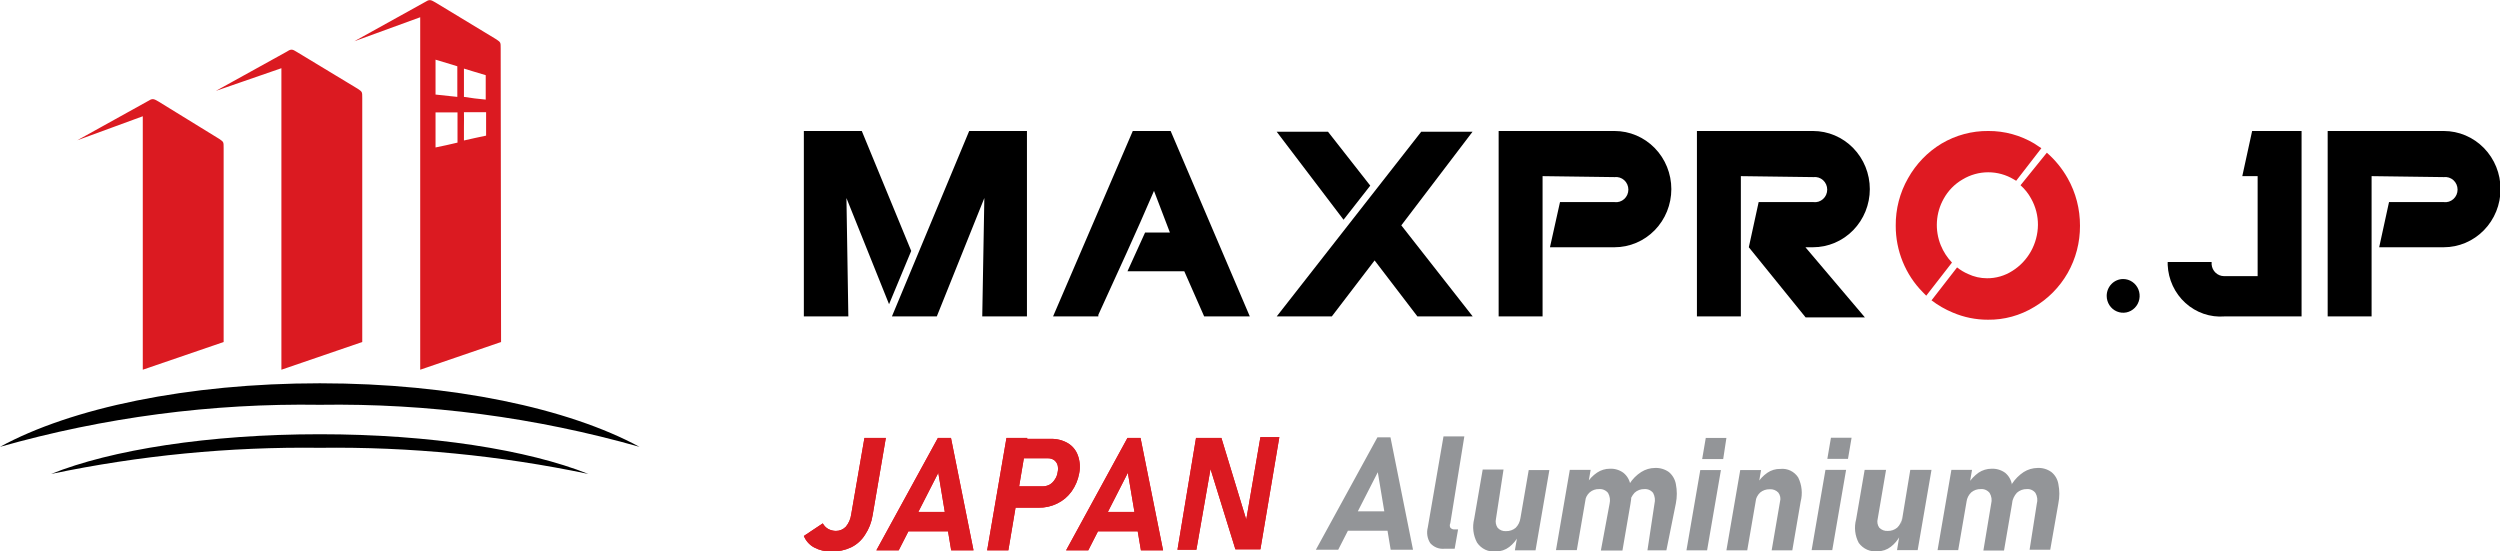
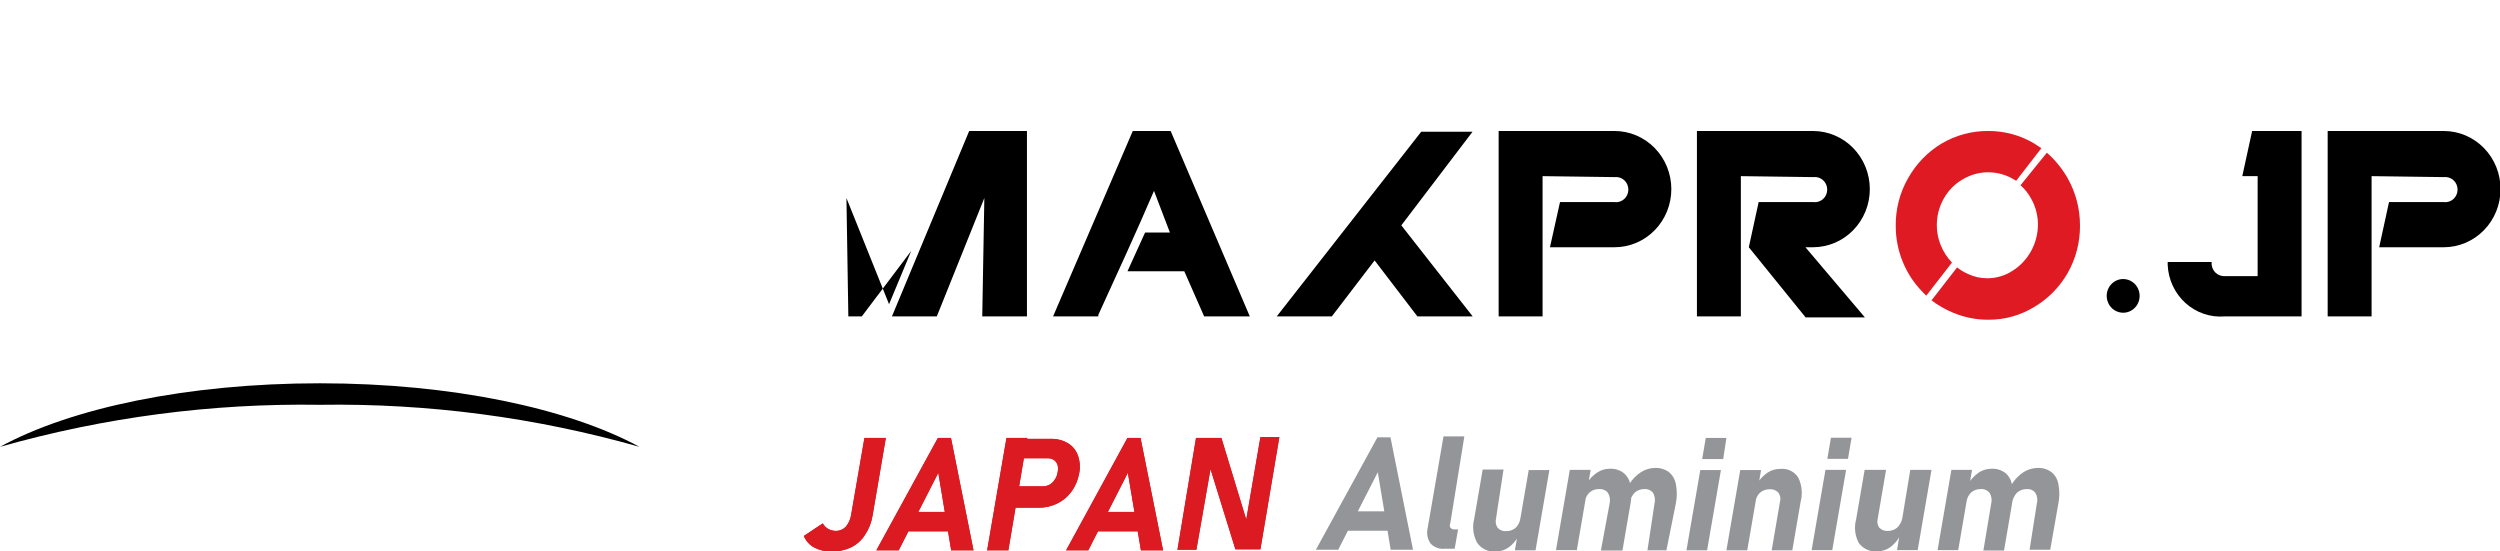
<svg xmlns="http://www.w3.org/2000/svg" width="204" height="45" viewBox="0 0 204 45" fill="none">
  <g clip-path="url(#clip0_1133_2423)">
    <path fill-rule="evenodd" clip-rule="evenodd" d="M167.023 12.46C167.701 13.051 168.276 13.757 168.722 14.547C169.387 15.724 169.733 17.061 169.727 18.421C169.735 19.775 169.388 21.108 168.722 22.279C168.059 23.436 167.111 24.396 165.972 25.061C164.836 25.75 163.537 26.105 162.217 26.089C161.23 26.092 160.253 25.893 159.343 25.504C158.727 25.248 158.146 24.914 157.612 24.508L159.698 21.82C159.973 22.038 160.274 22.219 160.595 22.358C161.079 22.587 161.606 22.706 162.14 22.706C162.872 22.712 163.59 22.503 164.21 22.105C164.839 21.712 165.361 21.162 165.726 20.506C166.09 19.851 166.287 19.111 166.296 18.357C166.301 17.603 166.109 16.861 165.74 16.207C165.517 15.794 165.224 15.425 164.875 15.116L167.023 12.46ZM162.248 10.689C163.567 10.681 164.864 11.036 166.003 11.716L166.575 12.096L164.519 14.752L164.334 14.642C163.699 14.259 162.977 14.058 162.24 14.058C161.504 14.058 160.781 14.259 160.146 14.642C159.5 15.014 158.966 15.561 158.601 16.223C158.281 16.795 158.093 17.434 158.053 18.093C158.013 18.75 158.121 19.409 158.369 20.018C158.583 20.542 158.892 21.019 159.281 21.425L157.18 24.129L156.901 23.844C156.199 23.136 155.642 22.291 155.263 21.36C154.883 20.429 154.689 19.43 154.692 18.421C154.678 17.06 155.025 15.721 155.696 14.547C156.351 13.376 157.294 12.4 158.431 11.716C159.591 11.03 160.909 10.675 162.248 10.689Z" fill="#DF1A22" />
    <path fill-rule="evenodd" clip-rule="evenodd" d="M184.223 22.532V14.373H182.971L183.774 10.689H187.808V25.82H181.518C180.942 25.866 180.363 25.791 179.815 25.603C179.267 25.414 178.762 25.115 178.33 24.723C177.897 24.33 177.546 23.853 177.298 23.319C177.049 22.785 176.908 22.205 176.883 21.614V21.377H180.468V21.583C180.491 21.84 180.606 22.08 180.792 22.255C180.977 22.43 181.22 22.529 181.472 22.532H184.223Z" fill="black" />
    <path fill-rule="evenodd" clip-rule="evenodd" d="M173.251 22.769C173.516 22.769 173.776 22.849 173.997 23.001C174.219 23.152 174.391 23.367 174.493 23.618C174.594 23.869 174.621 24.146 174.569 24.413C174.517 24.68 174.389 24.925 174.201 25.117C174.013 25.309 173.774 25.441 173.513 25.494C173.252 25.547 172.982 25.519 172.736 25.415C172.49 25.311 172.281 25.135 172.133 24.909C171.985 24.682 171.906 24.416 171.906 24.144C171.906 23.78 172.048 23.43 172.3 23.172C172.552 22.914 172.894 22.769 173.251 22.769Z" fill="black" />
    <path fill-rule="evenodd" clip-rule="evenodd" d="M142.054 14.373V25.82H138.469V10.689H147.941C149.17 10.689 150.35 11.188 151.219 12.078C152.088 12.968 152.577 14.174 152.577 15.432C152.577 16.69 152.088 17.897 151.219 18.786C150.35 19.676 149.17 20.176 147.941 20.176H147.323L152.175 25.899H147.338L142.703 20.176L143.506 16.491H147.972C148.113 16.51 148.257 16.497 148.393 16.454C148.529 16.411 148.654 16.338 148.761 16.242C148.868 16.146 148.953 16.027 149.012 15.894C149.07 15.761 149.101 15.617 149.101 15.472C149.101 15.326 149.07 15.182 149.012 15.049C148.953 14.916 148.868 14.798 148.761 14.701C148.654 14.605 148.529 14.533 148.393 14.49C148.257 14.447 148.113 14.434 147.972 14.452L142.054 14.373Z" fill="black" />
    <path fill-rule="evenodd" clip-rule="evenodd" d="M125.874 14.373V25.82H122.289V10.689H131.746C132.975 10.689 134.154 11.188 135.024 12.078C135.893 12.968 136.381 14.174 136.381 15.432C136.381 16.69 135.893 17.897 135.024 18.786C134.154 19.676 132.975 20.176 131.746 20.176H126.477L127.296 16.491H131.746C131.887 16.51 132.031 16.497 132.167 16.454C132.303 16.411 132.428 16.338 132.535 16.242C132.642 16.146 132.727 16.027 132.786 15.894C132.844 15.761 132.875 15.617 132.875 15.472C132.875 15.326 132.844 15.182 132.786 15.049C132.727 14.916 132.642 14.798 132.535 14.701C132.428 14.605 132.303 14.533 132.167 14.49C132.031 14.447 131.887 14.434 131.746 14.452L125.874 14.373Z" fill="black" />
-     <path fill-rule="evenodd" clip-rule="evenodd" d="M108.367 10.752H104.18L109.634 17.93L111.813 15.148L108.367 10.752Z" fill="black" />
    <path fill-rule="evenodd" clip-rule="evenodd" d="M115.97 10.752H120.157L114.347 18.389L120.173 25.82H115.661L112.168 21.251L108.676 25.82H104.18L115.97 10.752Z" fill="black" />
    <path fill-rule="evenodd" clip-rule="evenodd" d="M96.638 22.136H92.002L93.439 18.974H95.464L94.166 15.575C92.713 18.974 91.168 22.31 89.623 25.694V25.82H85.93L92.435 10.689H95.525L101.985 25.82H98.26L96.638 22.136Z" fill="black" />
-     <path fill-rule="evenodd" clip-rule="evenodd" d="M69.07 16.16L69.225 25.82H65.594V10.689H70.322L74.355 20.476L72.547 24.824L69.07 16.16Z" fill="black" />
+     <path fill-rule="evenodd" clip-rule="evenodd" d="M69.07 16.16L69.225 25.82H65.594H70.322L74.355 20.476L72.547 24.824L69.07 16.16Z" fill="black" />
    <path fill-rule="evenodd" clip-rule="evenodd" d="M80.322 16.16L76.443 25.82H72.781L79.086 10.689H83.799V25.82H80.152L80.322 16.16Z" fill="black" />
    <path fill-rule="evenodd" clip-rule="evenodd" d="M193.522 14.373V25.82H189.938V10.689H199.41C200.639 10.689 201.818 11.188 202.688 12.078C203.557 12.968 204.045 14.174 204.045 15.432C204.045 16.69 203.557 17.897 202.688 18.786C201.818 19.676 200.639 20.176 199.41 20.176H194.141L194.944 16.491H199.41C199.551 16.51 199.694 16.497 199.83 16.454C199.967 16.411 200.092 16.338 200.199 16.242C200.306 16.146 200.391 16.027 200.45 15.894C200.508 15.761 200.538 15.617 200.538 15.472C200.538 15.326 200.508 15.182 200.45 15.049C200.391 14.916 200.306 14.798 200.199 14.701C200.092 14.605 199.967 14.533 199.83 14.49C199.694 14.447 199.551 14.434 199.41 14.452L193.522 14.373Z" fill="black" />
    <path d="M97.595 35.734H99.666L101.783 42.691L101.613 42.865L102.849 35.671H104.394L102.849 44.826H100.809L98.677 37.948L98.862 37.79L97.626 44.858H96.081L97.595 35.734ZM89.174 41.774H93.809L93.516 43.356H88.88L89.174 41.774ZM92.002 35.734H93.068L94.907 44.905H93.099L92.032 38.581L88.803 44.905H86.995L92.002 35.734ZM82.128 35.734H83.827L82.282 44.905H80.552L82.128 35.734ZM82.22 39.687H85.079C85.278 39.687 85.474 39.638 85.651 39.545C85.822 39.446 85.965 39.305 86.068 39.134C86.192 38.962 86.271 38.761 86.3 38.549C86.347 38.352 86.347 38.145 86.3 37.948C86.248 37.782 86.145 37.638 86.006 37.537C85.854 37.438 85.676 37.389 85.496 37.395H82.622L82.9 35.813H85.728C86.219 35.795 86.706 35.915 87.134 36.161C87.513 36.385 87.802 36.738 87.953 37.157C88.124 37.627 88.162 38.137 88.061 38.628C87.965 39.159 87.754 39.661 87.443 40.098C87.142 40.518 86.743 40.855 86.284 41.079C85.803 41.319 85.274 41.438 84.739 41.427H81.896L82.22 39.687ZM73.706 41.774H78.342L78.048 43.356H73.413L73.706 41.774ZM76.534 35.734H77.6L79.439 44.905H77.616L76.565 38.581L73.335 44.905H71.512L76.534 35.734ZM67.834 45C67.346 45.014 66.861 44.9 66.428 44.668C66.053 44.465 65.758 44.135 65.594 43.735L67.139 42.707C67.243 42.9 67.398 43.059 67.587 43.166C67.779 43.266 67.99 43.32 68.205 43.324C68.358 43.326 68.509 43.296 68.65 43.236C68.79 43.176 68.918 43.088 69.024 42.976C69.258 42.693 69.408 42.347 69.457 41.98L70.538 35.734H72.285L71.203 42.059C71.114 42.627 70.903 43.167 70.585 43.64C70.306 44.086 69.909 44.442 69.441 44.668C68.937 44.903 68.388 45.016 67.834 45Z" fill="#DF1A22" />
    <path d="M162.478 41.11C162.517 40.962 162.527 40.807 162.506 40.654C162.484 40.502 162.433 40.356 162.354 40.225C162.267 40.116 162.155 40.03 162.029 39.975C161.902 39.92 161.765 39.897 161.628 39.909C161.347 39.901 161.073 39.996 160.855 40.177C160.644 40.377 160.507 40.645 160.469 40.936L160.592 39.482C160.82 39.121 161.114 38.81 161.458 38.565C161.771 38.358 162.136 38.249 162.508 38.248C162.905 38.23 163.296 38.347 163.621 38.58C163.918 38.826 164.117 39.175 164.177 39.561C164.282 40.082 164.282 40.62 164.177 41.142L163.528 44.921H161.844L162.478 41.11ZM159.233 38.343H160.917L159.789 44.889H158.105L159.233 38.343ZM166.202 41.11C166.244 40.963 166.256 40.808 166.237 40.656C166.219 40.504 166.17 40.357 166.093 40.225C166.01 40.116 165.901 40.03 165.777 39.975C165.653 39.92 165.517 39.897 165.383 39.909C165.088 39.903 164.801 40.01 164.579 40.209C164.363 40.445 164.223 40.743 164.177 41.063V39.482C164.428 39.096 164.754 38.767 165.135 38.517C165.475 38.304 165.865 38.19 166.263 38.185C166.665 38.164 167.062 38.281 167.391 38.517C167.695 38.76 167.898 39.109 167.963 39.498C168.068 40.019 168.068 40.557 167.963 41.079L167.299 44.858H165.614L166.202 41.11ZM153.222 42.328C153.188 42.451 153.181 42.58 153.203 42.706C153.224 42.832 153.273 42.951 153.345 43.055C153.436 43.148 153.545 43.22 153.664 43.267C153.784 43.313 153.913 43.333 154.041 43.324C154.321 43.332 154.595 43.236 154.813 43.055C155.027 42.852 155.164 42.577 155.2 42.28L155.045 43.719C154.859 44.072 154.6 44.379 154.288 44.62C153.981 44.858 153.606 44.985 153.222 44.984C152.928 45.019 152.631 44.975 152.36 44.856C152.089 44.736 151.853 44.546 151.676 44.304C151.361 43.715 151.284 43.023 151.46 42.375L152.155 38.343H153.902L153.222 42.328ZM155.879 38.343H157.61L156.482 44.889H154.798L155.879 38.343ZM148.957 38.343H150.641L149.513 44.889H147.829L148.957 38.343ZM149.405 35.718H151.089L150.796 37.442H149.111L149.405 35.718ZM145.248 40.936C145.285 40.81 145.292 40.677 145.267 40.547C145.243 40.418 145.189 40.297 145.109 40.193C145.018 40.097 144.907 40.023 144.784 39.977C144.661 39.93 144.529 39.912 144.398 39.924C144.118 39.917 143.844 40.012 143.626 40.193C143.415 40.393 143.278 40.661 143.24 40.952L143.363 39.498C143.577 39.131 143.867 38.818 144.213 38.58C144.527 38.363 144.9 38.253 145.279 38.264C145.56 38.233 145.845 38.282 146.101 38.404C146.357 38.527 146.575 38.719 146.732 38.96C147.034 39.571 147.106 40.275 146.933 40.936L146.253 44.905H144.568L145.248 40.936ZM142.003 38.359H143.703L142.575 44.905H140.875L142.003 38.359ZM138.743 38.359H140.427L139.299 44.905H137.615L138.743 38.359ZM139.191 35.734H140.875L140.613 37.458H138.897L139.191 35.734ZM131.341 41.11C131.413 40.81 131.369 40.493 131.218 40.225C131.13 40.117 131.018 40.032 130.892 39.977C130.766 39.922 130.628 39.899 130.491 39.909C130.21 39.898 129.935 39.994 129.719 40.177C129.502 40.372 129.365 40.643 129.333 40.936L129.456 39.482C129.674 39.114 129.97 38.801 130.322 38.565C130.634 38.356 130.999 38.246 131.372 38.248C131.764 38.23 132.151 38.347 132.469 38.58C132.773 38.823 132.976 39.172 133.041 39.561C133.146 40.082 133.146 40.62 133.041 41.142L132.392 44.921H130.631L131.341 41.11ZM128.096 38.343H129.796L128.668 44.889H126.968L128.096 38.343ZM135.004 41.11C135.08 40.812 135.041 40.495 134.895 40.225C134.811 40.117 134.702 40.032 134.578 39.977C134.454 39.922 134.319 39.899 134.185 39.909C133.889 39.9 133.602 40.008 133.381 40.209C133.164 40.446 133.019 40.743 132.964 41.063V39.482C133.21 39.092 133.537 38.763 133.922 38.517C134.261 38.302 134.651 38.187 135.05 38.185C135.451 38.167 135.847 38.283 136.178 38.517C136.476 38.764 136.678 39.112 136.75 39.498C136.854 40.019 136.854 40.557 136.75 41.079L135.977 44.905H134.432L135.004 41.11ZM122.07 42.344C122.042 42.468 122.039 42.597 122.063 42.723C122.087 42.848 122.137 42.967 122.209 43.071C122.298 43.167 122.406 43.241 122.527 43.287C122.647 43.334 122.776 43.352 122.904 43.34C123.185 43.347 123.459 43.252 123.677 43.071C123.886 42.864 124.022 42.591 124.063 42.296L123.909 43.735C123.722 44.087 123.464 44.395 123.152 44.636C122.839 44.874 122.459 45.001 122.07 45C121.772 45.033 121.471 44.983 121.199 44.855C120.927 44.727 120.694 44.526 120.525 44.273C120.211 43.683 120.128 42.993 120.293 42.344L120.988 38.312H122.688L122.07 42.344ZM124.743 38.359H126.428L125.3 44.905H123.615L124.743 38.359ZM118.346 42.691C118.318 42.748 118.303 42.81 118.303 42.873C118.303 42.937 118.318 42.999 118.346 43.055C118.389 43.107 118.444 43.147 118.506 43.172C118.568 43.197 118.635 43.206 118.701 43.197H118.98L118.701 44.779H117.836C117.626 44.796 117.416 44.763 117.22 44.684C117.024 44.604 116.849 44.48 116.708 44.32C116.588 44.133 116.508 43.922 116.473 43.702C116.439 43.481 116.45 43.255 116.507 43.039L117.79 35.608H119.49L118.346 42.691ZM109.569 41.727H114.205L113.911 43.308H109.276L109.569 41.727ZM112.397 35.687H113.463L115.302 44.858H113.479L112.428 38.533L109.198 44.858H107.375L112.397 35.687Z" fill="#939598" />
    <path d="M97.595 35.734H99.666L101.783 42.691L101.613 42.865L102.849 35.671H104.394L102.849 44.826H100.809L98.677 37.948L98.862 37.79L97.626 44.858H96.081L97.595 35.734ZM89.174 41.774H93.809L93.516 43.356H88.88L89.174 41.774ZM92.002 35.734H93.068L94.907 44.905H93.099L92.032 38.581L88.803 44.905H86.995L92.002 35.734ZM82.128 35.734H83.827L82.282 44.905H80.552L82.128 35.734ZM82.22 39.687H85.079C85.278 39.687 85.474 39.638 85.651 39.545C85.822 39.446 85.965 39.305 86.068 39.134C86.192 38.962 86.271 38.761 86.3 38.549C86.347 38.352 86.347 38.145 86.3 37.948C86.248 37.782 86.145 37.638 86.006 37.537C85.854 37.438 85.676 37.389 85.496 37.395H82.622L82.9 35.813H85.728C86.219 35.795 86.706 35.915 87.134 36.161C87.513 36.385 87.802 36.738 87.953 37.157C88.124 37.627 88.162 38.137 88.061 38.628C87.965 39.159 87.754 39.661 87.443 40.098C87.142 40.518 86.743 40.855 86.284 41.079C85.803 41.319 85.274 41.438 84.739 41.427H81.896L82.22 39.687ZM73.706 41.774H78.342L78.048 43.356H73.413L73.706 41.774ZM76.534 35.734H77.6L79.439 44.905H77.616L76.565 38.581L73.335 44.905H71.512L76.534 35.734ZM67.834 45C67.346 45.014 66.861 44.9 66.428 44.668C66.053 44.465 65.758 44.135 65.594 43.735L67.139 42.707C67.243 42.9 67.398 43.059 67.587 43.166C67.779 43.266 67.99 43.32 68.205 43.324C68.358 43.326 68.509 43.296 68.65 43.236C68.79 43.176 68.918 43.088 69.024 42.976C69.258 42.693 69.408 42.347 69.457 41.98L70.538 35.734H72.285L71.203 42.059C71.114 42.627 70.903 43.167 70.585 43.64C70.306 44.086 69.909 44.442 69.441 44.668C68.937 44.903 68.388 45.016 67.834 45Z" fill="#DB1A21" />
-     <path fill-rule="evenodd" clip-rule="evenodd" d="M26.099 35.434C35.154 35.434 43.096 36.715 48.01 38.675C40.802 37.164 33.456 36.448 26.099 36.541C18.736 36.447 11.385 37.163 4.172 38.675C9.024 36.715 17.028 35.434 26.099 35.434Z" fill="black" />
    <path fill-rule="evenodd" clip-rule="evenodd" d="M26.099 31.276C36.915 31.276 46.403 33.331 52.182 36.462C43.692 34.053 34.908 32.898 26.099 33.031C17.284 32.896 8.495 34.052 0 36.462C5.779 33.299 15.313 31.276 26.099 31.276Z" fill="black" />
-     <path fill-rule="evenodd" clip-rule="evenodd" d="M22.962 30.169L29.56 27.908C29.56 20.792 29.56 15.258 29.56 8.096V8.001C29.56 7.479 29.56 7.495 29.189 7.242L24.245 4.253C23.828 3.985 23.75 3.985 23.333 4.253L17.616 7.416L22.962 5.566V30.169ZM11.651 30.169L18.249 27.908V12.096C18.249 11.558 18.249 11.59 17.894 11.337L12.934 8.285C12.501 8.032 12.439 8.017 12.007 8.285L6.305 11.448L11.651 9.487V30.169ZM40.856 4.158V3.969C40.856 3.431 40.856 3.463 40.5 3.21L35.54 0.206C35.108 -0.047 35.046 -0.063 34.613 0.206L28.911 3.368L34.289 1.407V30.169L40.887 27.908C40.871 19.464 40.871 12.649 40.856 4.158ZM37.858 9.155H39.666V11.068L38.77 11.258L37.858 11.463V10.341C37.873 9.946 37.858 9.487 37.858 9.155ZM37.858 5.597L38.739 5.866L39.635 6.135C39.635 6.467 39.635 6.799 39.635 7.131C39.635 7.463 39.635 7.795 39.635 8.127L38.739 8.032L37.858 7.906C37.858 7.511 37.858 7.115 37.858 6.72V5.597ZM35.54 9.171H37.333C37.333 9.582 37.333 9.993 37.333 10.404V11.637L36.437 11.843L35.54 12.033V9.171ZM35.54 4.87L36.437 5.139L37.317 5.408C37.317 5.819 37.317 6.246 37.317 6.657V7.906L35.54 7.716V4.87Z" fill="#DB1A21" />
  </g>
  <defs>
    <clipPath id="clip0_1133_2423">
      <rect width="204" height="45" fill="white" />
    </clipPath>
  </defs>
</svg>